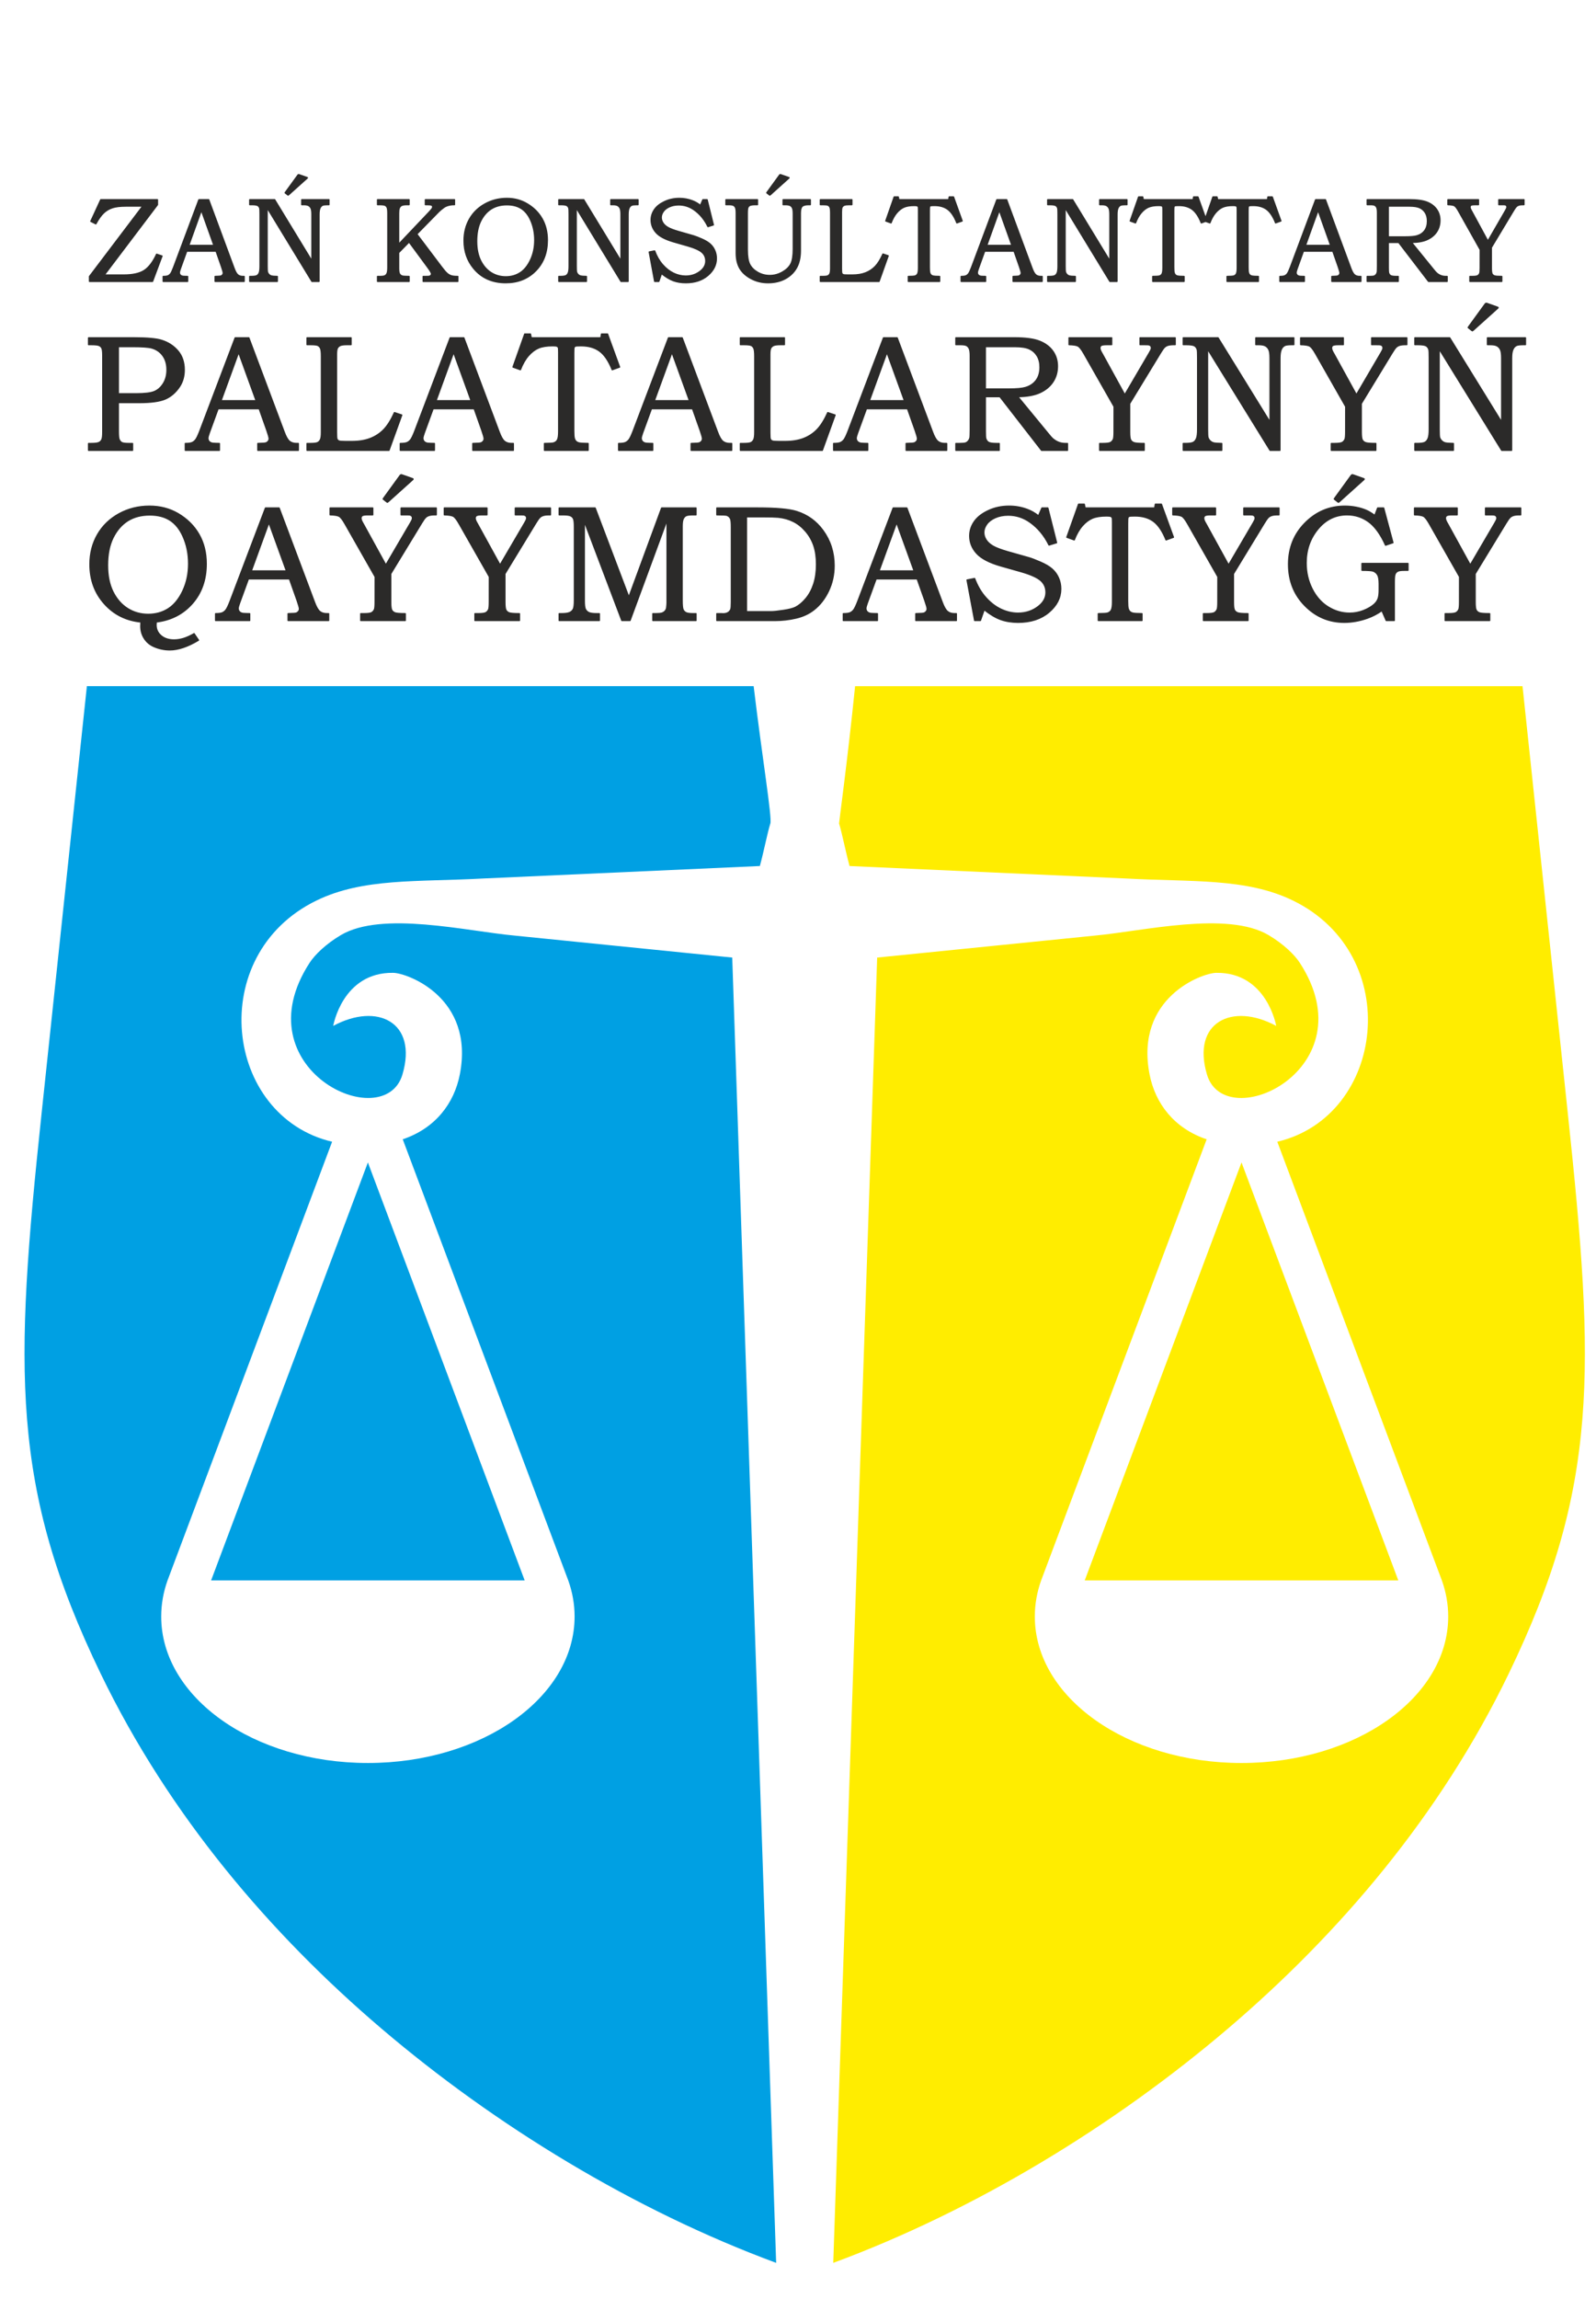
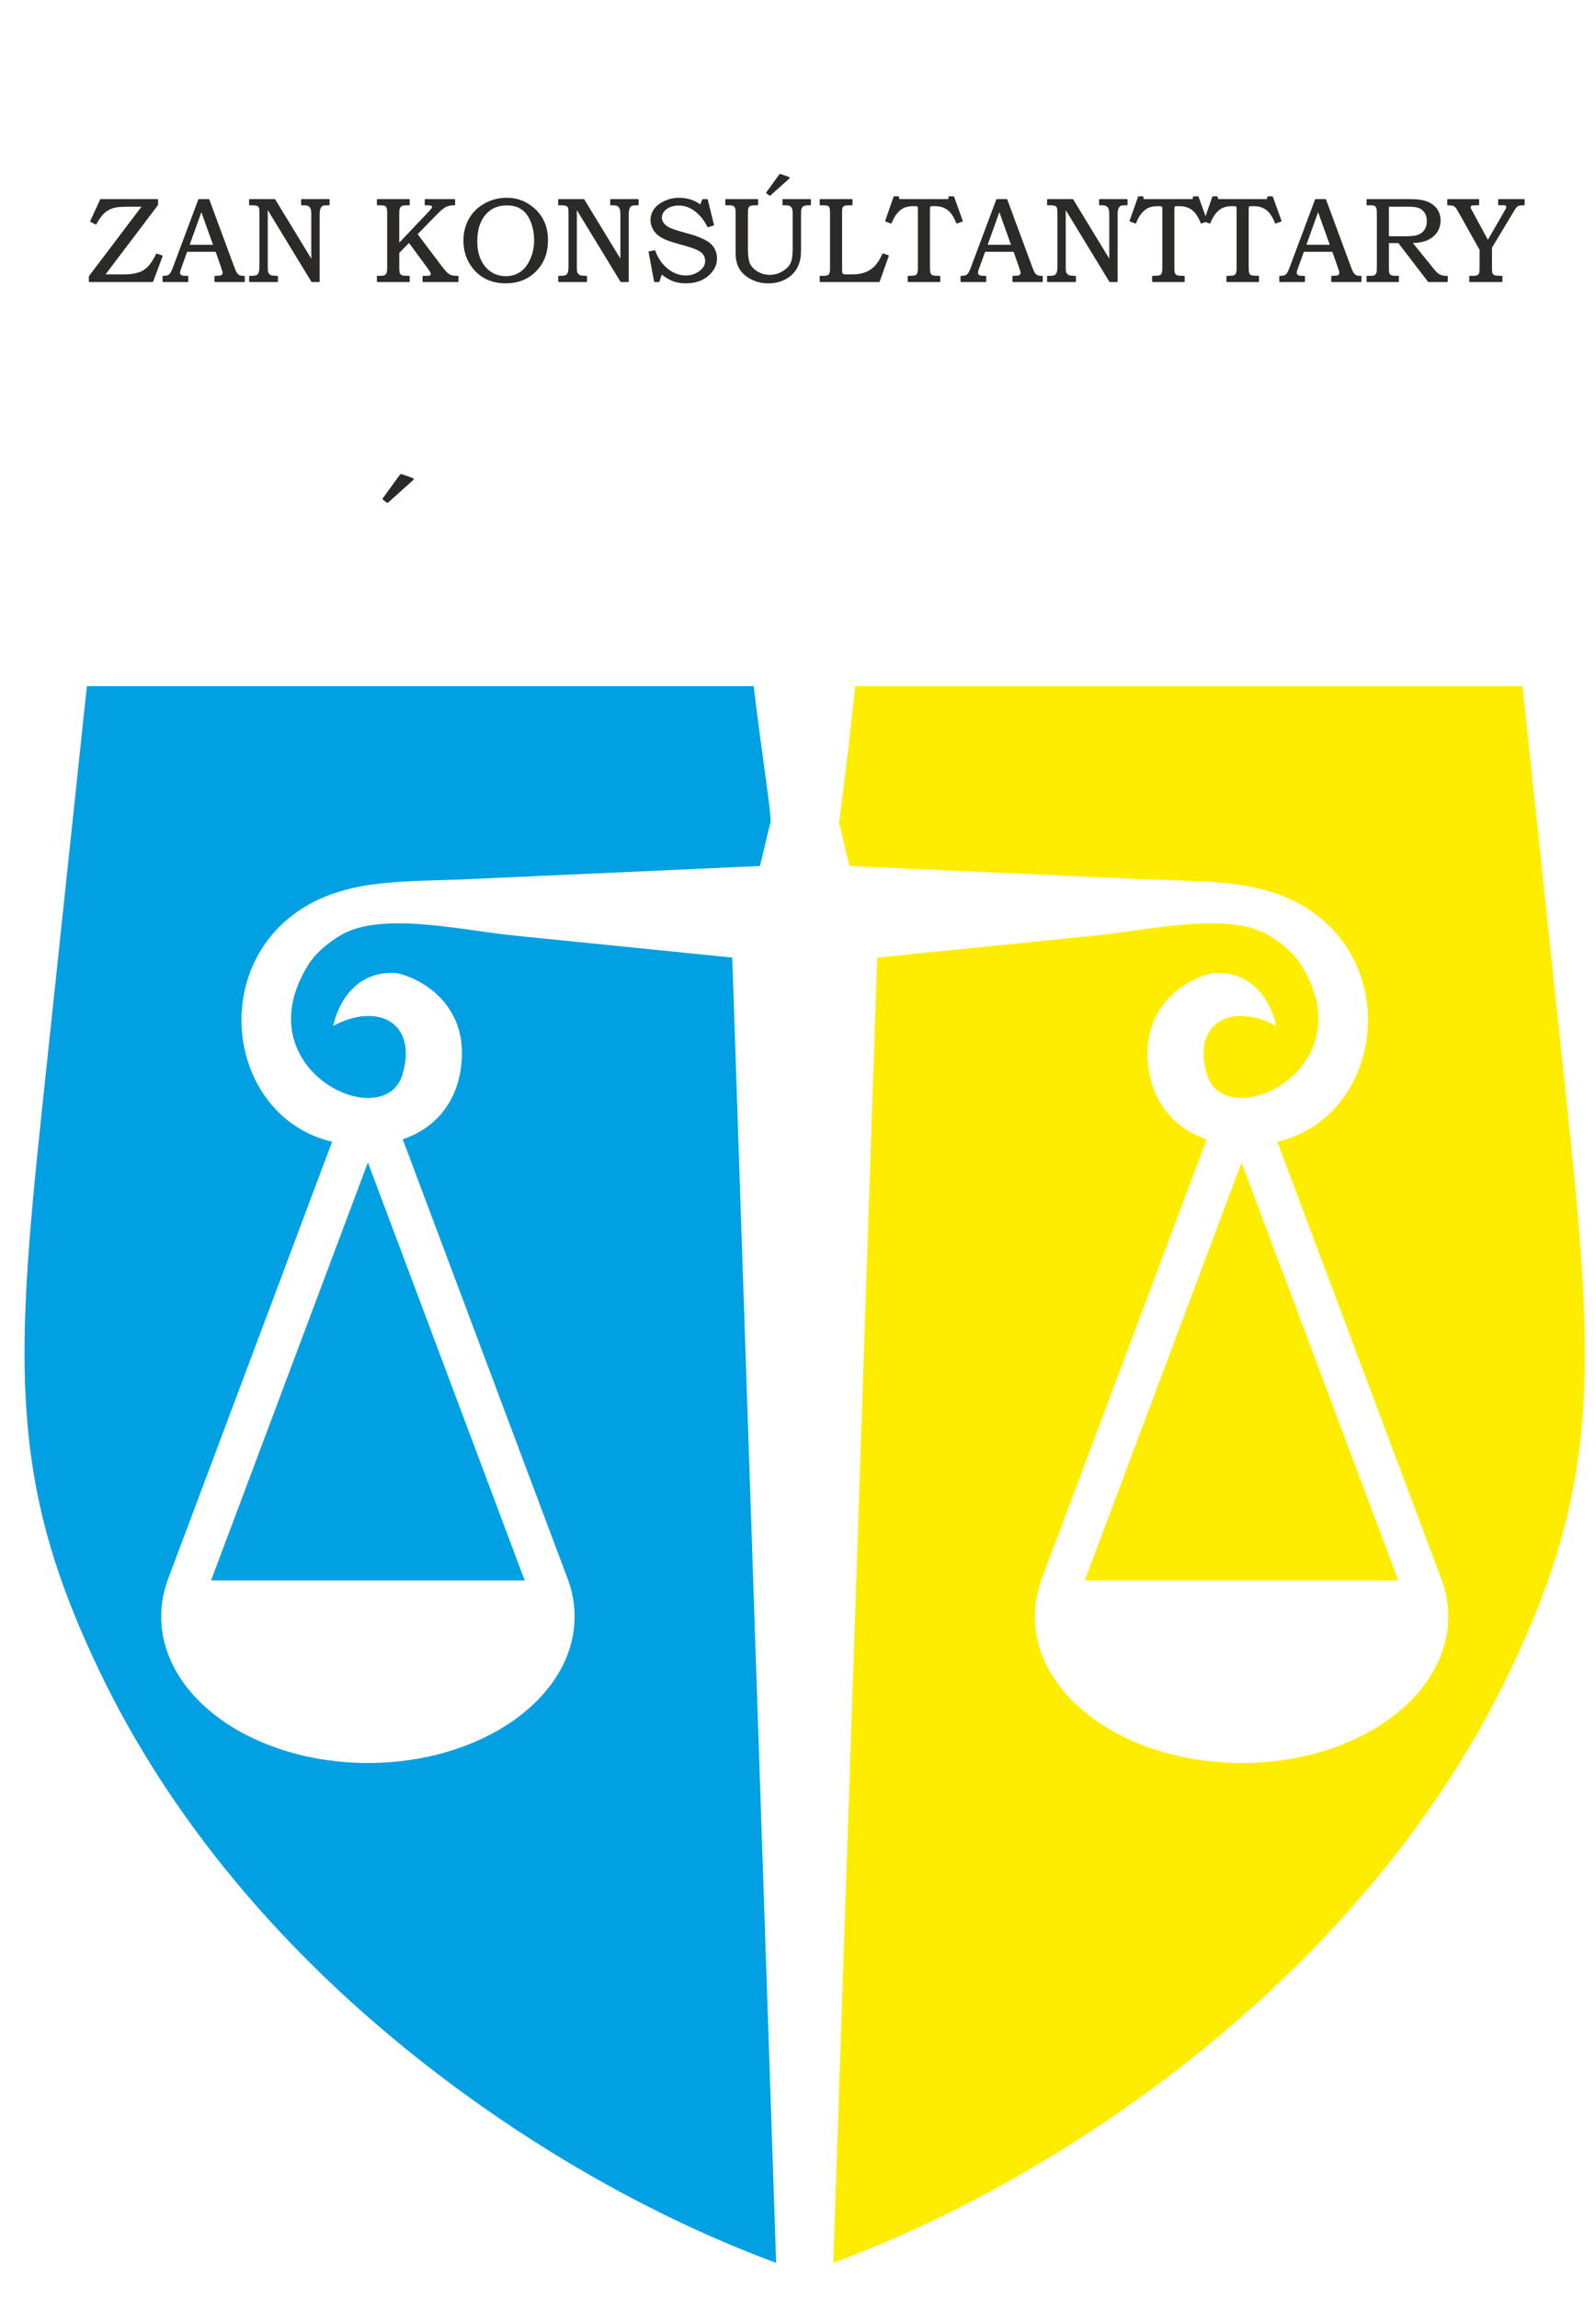
<svg xmlns="http://www.w3.org/2000/svg" xml:space="preserve" width="124mm" height="178.5mm" version="1.1" style="shape-rendering:geometricPrecision; text-rendering:geometricPrecision; image-rendering:optimizeQuality; fill-rule:evenodd; clip-rule:evenodd" viewBox="0 0 12400 17850">
  <defs>
    <style type="text/css">
   
    .str0 {stroke:#2B2A29;stroke-width:10;stroke-linejoin:round;stroke-miterlimit:22.926}
    .fil3 {fill:#2B2A29;fill-rule:nonzero}
    .fil1 {fill:#FFED00;fill-rule:nonzero}
    .fil2 {fill:#EF7F1A;fill-rule:nonzero}
    .fil0 {fill:#00A0E3;fill-rule:nonzero}
   
  </style>
    <mask id="id0">
      <linearGradient id="id1" gradientUnits="userSpaceOnUse" x1="4108.95" y1="18863.96" x2="10176.97" y2="6266.97">
        <stop offset="0" style="stop-opacity:1; stop-color:white" />
        <stop offset="1" style="stop-opacity:0; stop-color:white" />
      </linearGradient>
      <rect style="fill:url(#id1)" x="6463.9" y="5317.87" width="5859.71" height="12262.61" />
    </mask>
  </defs>
  <g id="Слой_x0020_1">
    <g id="_2738640971456">
      <path class="fil0" d="M6030.26 17570.48c-1103.52,-407.89 -2183.91,-1066.32 -3069.65,-1821.75 -855.72,-729.76 -1644.12,-1647.84 -2178.22,-2752.95 -349.72,-723.48 -518.24,-1310.83 -572.12,-1974.75 -53.06,-652.99 6.51,-1373.97 112.77,-2374.94l352.03 -3318.22 5180.35 0c65.88,551.69 144.34,1020.2 129.73,1066.46 -22.5,71.18 -49.68,213.01 -81.44,330.06l-2149.79 96.87c-512.31,27.95 -933.06,-5.16 -1295.17,171.12 -866.71,421.86 -716.69,1675.06 121.54,1872.93l-1278.5 3405.93c-32.14,89.82 -49.3,183.75 -49.3,280.66 0,628.12 719.05,1137.3 1605.96,1137.3 886.75,0 1605.81,-509.18 1605.81,-1137.3 0,-96.91 -17.16,-190.84 -49.3,-280.66l-1285.88 -3424.92c251.22,-84.47 399.99,-276.56 444.08,-506.29 113.73,-592.74 -406.25,-784.3 -517.81,-786.28 -394.87,-5.78 -466.44,412.03 -466.44,412.03 341.15,-184.61 658.34,-29.44 537.91,377.48 -141.59,477.72 -1256.96,-43.47 -720.89,-868.01 40.05,-61.39 125.49,-145.29 242.21,-214.4 320.66,-189.63 975.67,-30.6 1351.36,3.95l1689.57 170.45 341.19 10135.23zm-1953.94 -5299.24l-2436.04 0 1218.02 -3245.12 1218.02 3245.12z" />
      <path class="fil1" d="M11829.09 5327.87l352.04 3318.22c106.26,1000.97 165.82,1721.95 112.76,2374.94 -53.87,663.92 -222.4,1251.27 -572.12,1974.75 -534.09,1105.11 -1322.49,2023.19 -2178.22,2752.95 -885.74,755.43 -1966.13,1413.86 -3069.65,1821.75l341.19 -10135.23 1689.57 -170.45c375.69,-34.55 1030.7,-193.58 1351.36,-3.95 116.72,69.11 202.16,153.01 242.21,214.4 536.07,824.54 -579.3,1345.73 -720.89,868.01 -120.42,-406.92 196.77,-562.09 537.91,-377.48 0,0 -71.56,-417.81 -466.44,-412.03 -111.56,1.98 -631.54,193.54 -517.81,786.28 44.1,229.73 192.86,421.82 444.08,506.29l-1285.87 3424.92c-32.15,89.82 -49.3,183.75 -49.3,280.66 0,628.12 719.05,1137.3 1605.81,1137.3 886.9,0 1605.95,-509.18 1605.95,-1137.3 0,-96.91 -17.15,-190.84 -49.3,-280.66l-1278.5 -3405.93c838.23,-197.87 988.25,-1451.07 121.54,-1872.93 -362.1,-176.28 -782.86,-143.17 -1295.17,-171.12l-2149.79 -96.87c-31.76,-117.05 -58.93,-258.88 -81.44,-330.06 -1.16,-3.66 66.65,-496.65 124.62,-1066.46l5185.46 0zm-3401.25 6943.37l2436.04 0 -1218.02 -3245.12 -1218.02 3245.12z" />
-       <path class="fil2" style="mask:url(#id0)" d="M11829.09 5327.87l352.04 3318.22c106.26,1000.97 165.82,1721.95 112.76,2374.94 -53.87,663.92 -222.4,1251.27 -572.12,1974.75 -534.09,1105.11 -1322.49,2023.19 -2178.22,2752.95 -885.74,755.43 -1966.13,1413.86 -3069.65,1821.75l341.19 -10135.23 1689.57 -170.45c375.69,-34.55 1030.7,-193.58 1351.36,-3.95 116.72,69.11 202.16,153.01 242.21,214.4 536.07,824.54 -579.3,1345.73 -720.89,868.01 -120.42,-406.92 196.77,-562.09 537.91,-377.48 0,0 -71.56,-417.81 -466.44,-412.03 -111.56,1.98 -631.54,193.54 -517.81,786.28 44.1,229.73 192.86,421.82 444.08,506.29l-1285.87 3424.92c-32.15,89.82 -49.3,183.75 -49.3,280.66 0,628.12 719.05,1137.3 1605.81,1137.3 886.9,0 1605.95,-509.18 1605.95,-1137.3 0,-96.91 -17.15,-190.84 -49.3,-280.66l-1278.5 -3405.93c838.23,-197.87 988.25,-1451.07 121.54,-1872.93 -362.1,-176.28 -782.86,-143.17 -1295.17,-171.12l-2149.79 -96.87c-31.76,-117.05 -58.93,-258.88 -81.44,-330.06 -1.16,-3.66 66.65,-496.65 124.62,-1066.46l5185.46 0zm-3401.25 6943.37l2436.04 0 -1218.02 -3245.12 -1218.02 3245.12z" />
    </g>
-     <path class="fil3 str0" d="M688.09 2623.21l349.76 0c106.13,0 179.34,6.62 219.62,20.09 50.25,16.02 91.83,43.16 124.75,81.63 32.7,38.67 49.16,87.61 49.16,147.01 0,50.65 -12.56,94.45 -37.46,131.42 -30.12,44.23 -66.71,75.86 -109.6,94.45 -42.88,18.59 -110.66,27.99 -202.93,27.99l-162.01 0 0 221.81c0,33.55 1.96,54.71 5.64,63.47 5.2,12.18 12.13,20.73 20.79,25.43 8.89,4.91 26.85,7.26 53.71,7.26l30.33 0 0 52.57 -341.76 0 0 -52.57 20.79 0c29.01,0 48.94,-2.35 59.34,-7.26 10.61,-4.7 18.19,-12.18 22.95,-22.23 4.99,-10.25 7.37,-29.49 7.37,-57.69l0 -597.47c0,-27.78 -2.17,-46.38 -6.72,-55.78 -4.33,-9.61 -11.69,-16.45 -22.08,-20.94 -10.19,-4.49 -30.54,-6.62 -60.86,-6.62l-20.79 0 0 -52.57zm231.29 67.95l0 366.69 136.67 0c69.09,0 117.38,-5.98 145.1,-18.16 27.95,-12.18 50.9,-33.12 69.1,-63.04 18.19,-29.92 27.28,-64.75 27.28,-104.92 0,-44.02 -10.61,-80.56 -31.84,-110.05 -21.22,-29.49 -50.02,-49.36 -86.41,-59.83 -25.34,-7.05 -74.94,-10.69 -148.57,-10.69l-111.33 0zm907.97 -67.95l105.9 0 274.19 730.17c13.43,36.54 27.07,60.9 40.94,72.66 13.64,11.75 32.27,17.73 55.44,17.73l14.07 0 0 52.57 -314.68 0 0 -52.57c10.18,-0.85 19.92,-1.28 29.67,-1.28 20.35,0 33.78,-2.14 40.07,-6.2 12.34,-7.9 18.4,-17.95 18.4,-29.91 0,-8.76 -5.85,-30.35 -17.76,-64.32l-59.77 -168.82 -319.23 0 -68.88 188.69c-7.15,19.66 -10.61,33.12 -10.61,40.6 0,8.33 2.17,15.6 6.49,21.8 4.55,6.41 10.62,11.11 18.2,14.1 7.58,3.21 19.92,4.7 36.82,4.7 11.48,0 20.79,0.22 27.94,0.64l0 52.57 -264.66 0 0 -52.57c24.48,0 42.23,-2.35 53.06,-7.26 10.61,-4.7 20.15,-12.4 28.15,-23.08 8.02,-10.47 18.63,-32.91 31.84,-67.1l274.41 -723.12zm-110.24 488.49l273.1 0 -136.23 -375.66 -136.87 375.66zm668.64 -488.49l341.76 0 0 52.57 -31.83 0c-24.48,0 -41.81,2.35 -51.99,6.83 -10.17,4.71 -17.54,11.54 -22.31,20.31 -4.55,8.76 -6.93,24.57 -6.93,47.22l0 608.16c0,27.99 1.09,44.66 3.25,50 2.39,7.48 8.01,13.04 16.46,16.24 6.07,2.56 23.17,3.85 51.55,3.85l47.86 0c54.79,0 102.45,-7.7 142.73,-23.29 40.28,-15.6 75.15,-38.26 104.18,-67.96 29.23,-29.7 57.38,-74.15 84.24,-133.13l56.52 18.81 -98.97 273.52 -636.52 0 0 -52.57 27.93 0c27.07,0 45.27,-2.35 54.58,-7.05 9.32,-4.7 16.46,-12.39 21.66,-23.08 4.99,-10.9 7.58,-29.49 7.58,-55.77l0 -592.34c0,-30.35 -2.38,-50.65 -6.93,-60.91 -4.77,-10.47 -11.47,-17.73 -20.35,-22.22 -8.88,-4.49 -27.73,-6.62 -56.54,-6.62l-27.93 0 0 -52.57zm1111.98 0l105.9 0 274.19 730.17c13.43,36.54 27.07,60.9 40.93,72.66 13.65,11.75 32.28,17.73 55.44,17.73l14.08 0 0 52.57 -314.69 0 0 -52.57c10.19,-0.85 19.93,-1.28 29.68,-1.28 20.35,0 33.78,-2.14 40.06,-6.2 12.35,-7.9 18.41,-17.95 18.41,-29.91 0,-8.76 -5.85,-30.35 -17.76,-64.32l-59.77 -168.82 -319.23 0 -68.88 188.69c-7.15,19.66 -10.61,33.12 -10.61,40.6 0,8.33 2.16,15.6 6.49,21.8 4.55,6.41 10.61,11.11 18.19,14.1 7.59,3.21 19.93,4.7 36.83,4.7 11.48,0 20.78,0.22 27.94,0.64l0 52.57 -264.66 0 0 -52.57c24.47,0 42.23,-2.35 53.06,-7.26 10.61,-4.7 20.14,-12.4 28.15,-23.08 8.02,-10.47 18.63,-32.91 31.84,-67.1l274.41 -723.12zm-110.24 488.49l273.1 0 -136.23 -375.66 -136.87 375.66zm689.43 -517.98l44.17 0 6.29 29.49 541.01 0 4.98 -29.49 46.79 0 93.56 256.43 -57.18 20.51c-27.5,-68.38 -60,-116.46 -97.68,-144.24 -37.68,-27.78 -85.98,-41.67 -144.67,-41.67 -24.69,0 -39.2,0.86 -43.75,2.78 -4.77,1.92 -8.01,5.13 -9.97,9.83 -1.94,4.49 -2.8,19.02 -2.8,43.59l0 605.38c0,28.85 1.51,48.51 4.76,58.55 3.03,10.04 7.58,17.74 13.64,23.08 5.85,5.56 13.87,9.4 24.25,11.75 10.19,2.35 33.36,3.64 69.1,4.06l0 52.57 -339.17 0 0 -52.57c37.69,-0.42 60.65,-1.71 69.31,-3.84 14.72,-4.06 25.34,-11.97 31.62,-23.72 6.28,-11.76 9.53,-33.34 9.53,-64.75l0 -618.63c0,-19.02 -0.87,-30.77 -2.81,-35.04 -1.96,-4.06 -5.64,-7.27 -10.84,-9.62 -5.2,-2.35 -16.02,-3.42 -32.48,-3.42 -46.14,0 -82.95,5.77 -110.68,17.52 -27.49,11.76 -53.7,31.42 -78.18,59.41 -24.47,27.99 -45.26,64.32 -62.59,108.98l-57.18 -20.51 90.97 -256.43zm1117.17 29.49l105.91 0 274.18 730.17c13.43,36.54 27.07,60.9 40.94,72.66 13.64,11.75 32.27,17.73 55.44,17.73l14.08 0 0 52.57 -314.69 0 0 -52.57c10.18,-0.85 19.92,-1.28 29.67,-1.28 20.36,0 33.79,-2.14 40.07,-6.2 12.34,-7.9 18.4,-17.95 18.4,-29.91 0,-8.76 -5.84,-30.35 -17.75,-64.32l-59.78 -168.82 -319.23 0 -68.88 188.69c-7.14,19.66 -10.61,33.12 -10.61,40.6 0,8.33 2.17,15.6 6.5,21.8 4.55,6.41 10.61,11.11 18.19,14.1 7.58,3.21 19.93,4.7 36.82,4.7 11.48,0 20.79,0.22 27.94,0.64l0 52.57 -264.66 0 0 -52.57c24.48,0 42.24,-2.35 53.06,-7.26 10.61,-4.7 20.15,-12.4 28.16,-23.08 8.01,-10.47 18.62,-32.91 31.83,-67.1l274.41 -723.12zm-110.24 488.49l273.11 0 -136.23 -375.66 -136.88 375.66zm668.64 -488.49l341.76 0 0 52.57 -31.83 0c-24.48,0 -41.81,2.35 -51.99,6.83 -10.17,4.71 -17.54,11.54 -22.3,20.31 -4.55,8.76 -6.94,24.57 -6.94,47.22l0 608.16c0,27.99 1.09,44.66 3.26,50 2.38,7.48 8,13.04 16.46,16.24 6.06,2.56 23.17,3.85 51.55,3.85l47.85 0c54.79,0 102.45,-7.7 142.73,-23.29 40.29,-15.6 75.15,-38.26 104.18,-67.96 29.23,-29.7 57.38,-74.15 84.24,-133.13l56.53 18.81 -98.97 273.52 -636.53 0 0 -52.57 27.94 0c27.07,0 45.26,-2.35 54.57,-7.05 9.32,-4.7 16.46,-12.39 21.66,-23.08 4.99,-10.9 7.58,-29.49 7.58,-55.77l0 -592.34c0,-30.35 -2.38,-50.65 -6.93,-60.91 -4.76,-10.47 -11.47,-17.73 -20.35,-22.22 -8.88,-4.49 -27.73,-6.62 -56.53,-6.62l-27.94 0 0 -52.57zm1111.98 0l105.9 0 274.19 730.17c13.43,36.54 27.07,60.9 40.94,72.66 13.64,11.75 32.27,17.73 55.44,17.73l14.08 0 0 52.57 -314.69 0 0 -52.57c10.18,-0.85 19.92,-1.28 29.67,-1.28 20.35,0 33.78,-2.14 40.07,-6.2 12.34,-7.9 18.4,-17.95 18.4,-29.91 0,-8.76 -5.85,-30.35 -17.75,-64.32l-59.78 -168.82 -319.23 0 -68.88 188.69c-7.15,19.66 -10.61,33.12 -10.61,40.6 0,8.33 2.17,15.6 6.49,21.8 4.56,6.41 10.62,11.11 18.2,14.1 7.58,3.21 19.92,4.7 36.82,4.7 11.48,0 20.79,0.22 27.94,0.64l0 52.57 -264.66 0 0 -52.57c24.48,0 42.23,-2.35 53.06,-7.26 10.61,-4.7 20.15,-12.4 28.15,-23.08 8.02,-10.47 18.63,-32.91 31.84,-67.1l274.41 -723.12zm-110.24 488.49l273.1 0 -136.22 -375.66 -136.88 375.66zm672.53 -488.49l455.03 0c86.43,0 151.83,8.97 196.01,26.71 44.18,17.74 78.18,43.38 102.01,76.93 23.82,33.55 35.74,72.44 35.74,116.67 0,45.52 -11.49,85.9 -34.65,121.16 -23.18,35.26 -56.54,63.04 -100.07,83.34 -43.53,20.3 -101.35,30.77 -173.26,31.63l231.53 281.43c19.05,23.5 31.4,37.82 37.46,43.16 14.72,13.04 30.32,22.86 46.57,29.49 16.24,6.62 34.43,10.04 54.79,10.04l15.81 0 0 52.57 -201.64 0 -323.57 -416.69 -113.05 0 0 269.25c0,29.91 1.09,48.72 3.04,56.2 4.76,14.1 12.13,24.14 22.3,29.91 10.4,5.77 30.33,8.76 59.99,8.76l22.53 0 0 52.57 -336.57 0 0 -52.57 30.33 0c22.74,0 37.9,-1.49 45.7,-4.27 7.79,-2.99 14.72,-8.12 20.78,-15.39 6.29,-7.26 10.62,-16.45 13,-27.78 0.87,-4.48 1.52,-25.43 1.95,-62.82l0 -571.83c0,-25.43 -2.6,-43.59 -7.58,-54.7 -4.98,-11.12 -12.13,-19.02 -21.22,-23.94 -8.88,-4.91 -24.69,-7.26 -47,-7.26l-35.96 0 0 -52.57zm228.71 67.95l0 329.51 181.28 0c61.29,0 104.61,-3.85 129.3,-11.33 35.51,-10.04 63.24,-28.42 83.82,-55.13 20.35,-26.92 30.53,-60.9 30.53,-102.35 0,-35.26 -7.36,-64.75 -22.09,-88.9 -14.73,-23.93 -34.87,-41.88 -60.21,-53.85 -25.55,-11.96 -63.46,-17.95 -114.14,-17.95l-228.49 0zm650.45 -67.95l331.15 0 0 52.57 -37.47 0c-22.73,0 -37.46,2.13 -43.95,6.41 -6.72,4.06 -9.97,11.11 -9.97,20.73 0,8.33 4.12,19.87 12.12,33.97 2.17,3.42 4.77,8.34 8.23,14.53l172.84 314.12 191.02 -325.87c7.58,-13.46 12.13,-22.22 13.64,-26.28 1.52,-4.06 2.17,-8.12 2.17,-12.4 0,-5.77 -1.52,-10.68 -4.76,-14.74 -3.03,-4.06 -8.02,-7.05 -14.95,-9.19 -4.12,-0.86 -16.03,-1.28 -35.52,-1.28l-32.92 0 0 -52.57 272.89 0 0 52.57c-24.05,-0.43 -42.02,1.07 -53.71,4.48 -11.48,3.21 -21.01,8.55 -28.37,15.39 -7.58,7.05 -17.98,21.58 -31.41,43.81l-240.4 394.46 0 220.1c0,32.06 2.6,52.78 8.01,62.4 5.2,9.4 13.65,16.45 24.91,20.73 11.48,4.49 38.12,6.62 80.13,6.62l0 52.57 -345.65 0 0 -52.57 26.64 0c28.36,0 47.43,-2.56 56.96,-7.48 9.52,-4.91 16.89,-13.03 22.52,-24.36 3.68,-7.9 5.63,-27.14 5.63,-57.91l0.21 -197.02 -233.9 -410.71c-18.63,-33.12 -34.21,-52.99 -46.56,-59.4 -12.57,-6.63 -35.74,-10.26 -69.53,-11.11l0 -52.57zm887.39 0l270.29 0 404.14 654.74 0 -498.32c0,-29.7 -3.03,-51.29 -8.88,-64.11 -5.84,-13.03 -14.72,-22.86 -26.42,-29.7 -11.92,-6.62 -29.24,-10.04 -52.42,-10.04l-22.73 0 0 -52.57 294.98 0 0 52.57 -15.82 0c-25.98,0 -43.74,2.13 -52.84,6.19 -13.21,5.99 -22.96,16.67 -29.45,32.27 -6.5,15.39 -9.75,37.18 -9.75,65.39l0 716.71 -76.67 0 -486 -786.8 0 623.97c0,34.4 1.08,55.34 3.25,62.82 2.81,9.62 8.23,18.38 16.03,26.29 7.79,7.9 16.89,13.25 27.5,16.24 10.39,2.78 31.62,4.49 63.67,4.91l0 52.57 -298.88 0 0 -52.57 15.82 0c30.53,0 51.11,-2.99 61.94,-8.76 10.83,-5.77 19.27,-15.81 25.12,-29.91 5.84,-14.11 8.88,-38.04 8.88,-71.59l0 -553.88c0,-34.83 -0.87,-55.99 -2.6,-63.47 -3.68,-14.31 -11.05,-24.57 -21.87,-30.98 -10.84,-6.2 -32.27,-9.4 -64.33,-9.4l-22.96 0 0 -52.57zm912.3 0l331.15 0 0 52.57 -37.47 0c-22.74,0 -37.46,2.13 -43.96,6.41 -6.72,4.06 -9.96,11.11 -9.96,20.73 0,8.33 4.11,19.87 12.12,33.97 2.17,3.42 4.76,8.34 8.23,14.53l172.83 314.12 191.02 -325.87c7.58,-13.46 12.13,-22.22 13.64,-26.28 1.53,-4.06 2.17,-8.12 2.17,-12.4 0,-5.77 -1.52,-10.68 -4.76,-14.74 -3.03,-4.06 -8.02,-7.05 -14.95,-9.19 -4.11,-0.86 -16.02,-1.28 -35.51,-1.28l-32.92 0 0 -52.57 272.88 0 0 52.57c-24.04,-0.43 -42.01,1.07 -53.71,4.48 -11.48,3.21 -21.01,8.55 -28.37,15.39 -7.58,7.05 -17.98,21.58 -31.41,43.81l-240.39 394.46 0 220.1c0,32.06 2.59,52.78 8,62.4 5.2,9.4 13.66,16.45 24.92,20.73 11.47,4.49 38.11,6.62 80.13,6.62l0 52.57 -345.66 0 0 -52.57 26.64 0c28.37,0 47.43,-2.56 56.96,-7.48 9.53,-4.91 16.89,-13.03 22.52,-24.36 3.69,-7.9 5.63,-27.14 5.63,-57.91l0.22 -197.02 -233.9 -410.71c-18.63,-33.12 -34.22,-52.99 -46.57,-59.4 -12.56,-6.63 -35.73,-10.26 -69.52,-11.11l0 -52.57zm887.39 0l270.28 0 404.15 654.74 0 -498.32c0,-29.7 -3.03,-51.29 -8.88,-64.11 -5.85,-13.03 -14.73,-22.86 -26.42,-29.7 -11.92,-6.62 -29.24,-10.04 -52.42,-10.04l-22.74 0 0 -52.57 294.98 0 0 52.57 -15.81 0c-25.99,0 -43.75,2.13 -52.85,6.19 -13.2,5.99 -22.95,16.67 -29.45,32.27 -6.5,15.39 -9.75,37.18 -9.75,65.39l0 716.71 -76.66 0 -486.01 -786.8 0 623.97c0,34.4 1.09,55.34 3.26,62.82 2.8,9.62 8.23,18.38 16.02,26.29 7.79,7.9 16.89,13.25 27.51,16.24 10.38,2.78 31.62,4.49 63.67,4.91l0 52.57 -298.88 0 0 -52.57 15.81 0c30.54,0 51.11,-2.99 61.95,-8.76 10.82,-5.77 19.26,-15.81 25.11,-29.91 5.85,-14.11 8.88,-38.04 8.88,-71.59l0 -553.88c0,-34.83 -0.86,-55.99 -2.6,-63.47 -3.67,-14.31 -11.04,-24.57 -21.87,-30.98 -10.83,-6.2 -32.27,-9.4 -64.33,-9.4l-22.95 0 0 -52.57zm-9779.37 2206.15c-0.86,9.19 -1.3,16.67 -1.3,23.08 0,33.55 12.78,61.33 38.56,83.55 25.77,22.01 59.34,33.12 100.7,33.12 24.04,0 48.31,-3.63 72.77,-10.9 24.48,-7.26 52.42,-19.66 83.61,-37.61l34.21 50.22c-83.59,50.22 -157.88,75.22 -222.86,75.22 -44.18,0 -86.63,-9.19 -127.13,-27.57 -30.32,-14.1 -54.36,-35.04 -71.91,-63.03 -17.53,-27.78 -26.2,-58.98 -26.2,-93.6 0,-6.62 0.44,-17.52 1.3,-32.48 -115.44,-11.33 -210.29,-58.55 -284.58,-141.89 -74.5,-83.34 -111.76,-185.27 -111.76,-305.57 0,-85.91 19.72,-162.83 59.13,-231 39.21,-68.17 94.86,-121.8 166.55,-161.34 71.68,-39.31 150.52,-58.97 236.29,-58.97 82.08,0 155.72,19.01 220.91,56.84 70.6,41.24 124.96,94.87 163.08,160.9 38.12,66.03 57.17,142.75 57.17,229.72 0,122.87 -35.95,225.44 -107.63,307.28 -71.69,81.85 -165.26,129.93 -280.91,144.03zm-50.24 -830.82c-66.27,0 -123.02,14.96 -170.67,44.66 -47.43,29.92 -85.54,73.72 -114.35,131.63 -28.58,57.91 -42.89,129.28 -42.89,214.33 0,81.2 14.08,150.01 42.24,206.64 28.38,56.41 66.27,99.58 113.71,129.49 47.64,30.13 101.13,45.09 160.48,45.09 58.91,0 111.11,-14.74 156.59,-44.02 45.47,-29.49 82.94,-75.64 112.62,-138.68 29.66,-63.25 44.61,-133.34 44.61,-210.49 0,-78.21 -14.95,-150 -44.61,-214.97 -25.34,-55.77 -59.13,-97.01 -101.14,-123.72 -42.02,-26.71 -94.22,-39.96 -156.59,-39.96zm899.3 -53.85l105.9 0 274.19 730.17c13.43,36.54 27.07,60.9 40.94,72.66 13.64,11.75 32.27,17.73 55.44,17.73l14.07 0 0 52.57 -314.68 0 0 -52.57c10.18,-0.85 19.92,-1.28 29.67,-1.28 20.35,0 33.78,-2.14 40.07,-6.2 12.34,-7.9 18.4,-17.95 18.4,-29.91 0,-8.76 -5.85,-30.35 -17.76,-64.32l-59.77 -168.82 -319.23 0 -68.88 188.69c-7.15,19.66 -10.61,33.12 -10.61,40.6 0,8.33 2.17,15.6 6.49,21.8 4.55,6.41 10.62,11.11 18.2,14.1 7.58,3.21 19.92,4.7 36.82,4.7 11.48,0 20.79,0.22 27.94,0.64l0 52.57 -264.66 0 0 -52.57c24.48,0 42.23,-2.35 53.06,-7.26 10.61,-4.7 20.15,-12.4 28.15,-23.08 8.02,-10.47 18.63,-32.91 31.84,-67.1l274.41 -723.12zm-110.24 488.49l273.1 0 -136.23 -375.66 -136.87 375.66zm1499.72 -488.49l331.15 0 0 52.57 -37.47 0c-22.74,0 -37.46,2.13 -43.96,6.41 -6.72,4.06 -9.96,11.11 -9.96,20.73 0,8.33 4.11,19.87 12.12,33.97 2.17,3.42 4.76,8.34 8.23,14.53l172.84 314.12 191.01 -325.87c7.59,-13.46 12.14,-22.22 13.65,-26.28 1.52,-4.06 2.17,-8.12 2.17,-12.4 0,-5.77 -1.52,-10.68 -4.77,-14.74 -3.03,-4.06 -8.01,-7.05 -14.95,-9.19 -4.11,-0.86 -16.02,-1.28 -35.51,-1.28l-32.92 0 0 -52.57 272.88 0 0 52.57c-24.04,-0.43 -42.01,1.07 -53.71,4.48 -11.48,3.21 -21.01,8.55 -28.36,15.39 -7.59,7.05 -17.98,21.58 -31.41,43.81l-240.4 394.46 0 220.1c0,32.06 2.59,52.78 8.01,62.4 5.2,9.4 13.65,16.45 24.91,20.73 11.47,4.49 38.12,6.62 80.13,6.62l0 52.57 -345.65 0 0 -52.57 26.63 0c28.37,0 47.43,-2.56 56.96,-7.48 9.53,-4.91 16.9,-13.03 22.52,-24.36 3.69,-7.9 5.64,-27.14 5.64,-57.91l0.21 -197.02 -233.9 -410.71c-18.63,-33.12 -34.22,-52.99 -46.56,-59.4 -12.57,-6.63 -35.74,-10.26 -69.53,-11.11l0 -52.57zm892.59 0l279.16 0 262.07 691.71 254.69 -691.71 267.04 0 0 52.57 -22.52 0c-27.29,0 -45.48,2.35 -55.01,7.05 -9.32,4.49 -16.67,12.61 -22.09,24.15 -5.42,11.75 -8.23,30.77 -8.23,57.26l0 575.68c0,36.33 2.16,59.83 6.5,70.73 4.54,10.9 11.7,19.02 22.08,24.58 10.19,5.76 29.03,8.54 56.75,8.54l22.52 0 0 52.57 -335.26 0 0 -52.57 24.04 0c21.66,0 37.47,-1.71 47.43,-4.91 9.97,-3.42 18.2,-8.98 24.69,-16.67 6.5,-7.69 10.18,-15.81 11.05,-24.15 2.17,-17.09 3.24,-30.55 3.24,-40.17l0 -642.56 -287.83 781.03 -63.67 0 -291.73 -769.92 0 618.63c0,31.41 2.82,52.78 8.23,63.89 5.64,11.11 14.08,19.66 25.77,25.64 11.7,6.2 32.49,9.19 62.59,9.19l20.36 0 0 52.57 -311.87 0 0 -52.57 17.76 0c30.11,0 51.54,-3.2 64.54,-9.4 12.99,-6.2 22.09,-15.17 27.72,-26.5 5.42,-11.54 8.23,-34.19 8.23,-67.95l0 -571.83c0,-31.41 -2.38,-52.14 -6.93,-62.18 -4.77,-10.26 -12.56,-17.74 -23.17,-22.65 -10.83,-4.92 -30.11,-7.48 -57.61,-7.48l-30.54 0 0 -52.57zm1224.81 52.57l0 -52.57 316.21 0c144.67,0 245.6,8.97 302.77,26.92 84.26,26.29 152.48,75.22 204.89,147.02 58.04,79.28 87.06,170.53 87.06,273.52 0,70.09 -14.29,135.27 -42.89,195.74 -28.58,60.26 -66.05,108.77 -112.61,145.52 -38.55,30.77 -84.9,52.57 -139.04,65.39 -54.15,12.61 -108.72,19.02 -163.74,19.02l-452.65 0 0 -52.57 36.82 0 12.13 0.64c15.59,0 28.37,-3.2 38.34,-9.4 9.96,-6.2 17.11,-14.53 21.22,-24.79 3.03,-7.9 4.55,-26.28 4.55,-54.91l0 -584.66c0,-33.12 -2.17,-54.49 -6.28,-64.1 -6.06,-13.04 -15.6,-22.01 -28.59,-26.93 -7.59,-2.56 -33.79,-3.84 -78.19,-3.84zm230.01 752.61l191.67 0c19.06,0 50.67,-3.42 94.86,-10.05 44.18,-6.62 75.81,-14.74 94.86,-24.36 27.94,-14.31 55.01,-37.18 81.22,-68.59 26.2,-31.63 46.34,-69.45 60.64,-113.47 14.08,-44.02 21.23,-94.45 21.23,-151.29 0,-56.2 -7.15,-105.14 -21.23,-146.59 -14.3,-41.24 -35.52,-78.42 -64.1,-111.33 -28.59,-33.12 -60.22,-58.13 -95.3,-75.43 -34.87,-17.53 -73.85,-28.42 -116.95,-32.91 -23.4,-2.14 -62.16,-3.21 -116.74,-3.21l-130.16 0 0 737.23zm1140.13 -805.18l105.91 0 274.19 730.17c13.42,36.54 27.07,60.9 40.93,72.66 13.64,11.75 32.27,17.73 55.44,17.73l14.08 0 0 52.57 -314.69 0 0 -52.57c10.19,-0.85 19.93,-1.28 29.68,-1.28 20.35,0 33.78,-2.14 40.06,-6.2 12.35,-7.9 18.41,-17.95 18.41,-29.91 0,-8.76 -5.85,-30.35 -17.76,-64.32l-59.78 -168.82 -319.23 0 -68.88 188.69c-7.14,19.66 -10.61,33.12 -10.61,40.6 0,8.33 2.17,15.6 6.5,21.8 4.55,6.41 10.61,11.11 18.19,14.1 7.58,3.21 19.93,4.7 36.82,4.7 11.49,0 20.79,0.22 27.95,0.64l0 52.57 -264.67 0 0 -52.57c24.48,0 42.24,-2.35 53.06,-7.26 10.61,-4.7 20.15,-12.4 28.16,-23.08 8.01,-10.47 18.63,-32.91 31.83,-67.1l274.41 -723.12zm-110.24 488.49l273.11 0 -136.23 -375.66 -136.88 375.66zm1265.97 -488.49l45.69 0 67.79 269.25 -58.47 17.95c-37.26,-75.22 -86.85,-134.63 -148.57,-177.79 -50.9,-36.12 -107.21,-54.28 -168.94,-54.28 -37.24,0 -70.82,6.63 -100.49,19.66 -29.45,13.25 -51.76,30.13 -66.49,51.07 -14.94,20.73 -22.3,42.1 -22.3,63.68 0,19.66 5.62,38.46 17.11,56.84 11.47,18.38 29.01,34.62 52.4,48.51 23.18,13.89 61.52,28.63 114.57,44.02l165.91 47.01c20.35,5.77 49.81,17.1 88.36,33.76 38.76,16.67 68.86,34.19 90.31,52.78 21.66,18.6 38.56,41.25 50.68,68.17 12.34,26.93 18.41,55.99 18.41,87.19 0,69.23 -30.76,129.7 -92.26,181.63 -61.51,51.93 -141.21,77.78 -238.89,77.78 -50.25,0 -95.3,-7.26 -135.14,-21.58 -39.64,-14.32 -82.52,-39.75 -128.66,-76.5l-29.23 83.98 -44.61 0 -58.92 -314.12 58.48 -11.54c21.66,57.69 50.25,106.84 86.2,147.02 35.74,40.38 75.37,70.73 118.69,91.46 43.53,20.51 87.71,30.77 132.55,30.77 61.07,0 114.56,-18.17 160.26,-54.28 38.11,-30.34 57.18,-66.03 57.18,-107.27 0,-37.82 -13.87,-68.81 -41.38,-92.96 -27.93,-24.14 -77.96,-46.58 -149.86,-67.31l-158.54 -44.87c-89.01,-25.43 -151.82,-57.91 -188.2,-97.44 -36.39,-39.54 -54.58,-85.05 -54.58,-136.12 0,-39.96 11.91,-76.93 35.51,-110.91 23.61,-33.97 59.99,-62.4 109.16,-85.26 48.94,-22.86 102.66,-34.4 161.14,-34.4 48.94,0 95.94,8.33 140.77,25.21 31.62,11.75 60.86,28.42 87.5,50.22l26.86 -61.33zm284.64 -29.49l44.18 0 6.29 29.49 541.01 0 4.98 -29.49 46.79 0 93.55 256.43 -57.17 20.51c-27.51,-68.38 -60,-116.46 -97.68,-144.24 -37.68,-27.78 -85.98,-41.67 -144.67,-41.67 -24.69,0 -39.21,0.86 -43.76,2.78 -4.76,1.92 -8,5.13 -9.96,9.83 -1.94,4.49 -2.81,19.02 -2.81,43.59l0 605.38c0,28.85 1.51,48.51 4.77,58.55 3.03,10.04 7.58,17.74 13.64,23.08 5.85,5.56 13.86,9.4 24.25,11.75 10.19,2.35 33.36,3.64 69.09,4.06l0 52.57 -339.16 0 0 -52.57c37.69,-0.42 60.65,-1.71 69.3,-3.84 14.73,-4.06 25.35,-11.97 31.63,-23.72 6.28,-11.76 9.52,-33.34 9.52,-64.75l0 -618.63c0,-19.02 -0.86,-30.77 -2.8,-35.04 -1.96,-4.06 -5.64,-7.27 -10.84,-9.62 -5.2,-2.35 -16.02,-3.42 -32.48,-3.42 -46.14,0 -82.95,5.77 -110.68,17.52 -27.5,11.76 -53.71,31.42 -78.18,59.41 -24.47,27.99 -45.27,64.32 -62.59,108.98l-57.18 -20.51 90.96 -256.43zm732.31 29.49l331.15 0 0 52.57 -37.47 0c-22.73,0 -37.46,2.13 -43.95,6.41 -6.72,4.06 -9.97,11.11 -9.97,20.73 0,8.33 4.12,19.87 12.13,33.97 2.16,3.42 4.76,8.34 8.23,14.53l172.83 314.12 191.02 -325.87c7.58,-13.46 12.13,-22.22 13.64,-26.28 1.52,-4.06 2.17,-8.12 2.17,-12.4 0,-5.77 -1.52,-10.68 -4.76,-14.74 -3.03,-4.06 -8.02,-7.05 -14.95,-9.19 -4.12,-0.86 -16.03,-1.28 -35.52,-1.28l-32.92 0 0 -52.57 272.89 0 0 52.57c-24.04,-0.43 -42.01,1.07 -53.71,4.48 -11.48,3.21 -21.01,8.55 -28.37,15.39 -7.58,7.05 -17.98,21.58 -31.41,43.81l-240.4 394.46 0 220.1c0,32.06 2.6,52.78 8.01,62.4 5.2,9.4 13.65,16.45 24.91,20.73 11.48,4.49 38.12,6.62 80.13,6.62l0 52.57 -345.65 0 0 -52.57 26.64 0c28.36,0 47.43,-2.56 56.96,-7.48 9.52,-4.91 16.89,-13.03 22.52,-24.36 3.69,-7.9 5.63,-27.14 5.63,-57.91l0.21 -197.02 -233.9 -410.71c-18.63,-33.12 -34.21,-52.99 -46.56,-59.4 -12.57,-6.63 -35.73,-10.26 -69.53,-11.11l0 -52.57zm1877.87 0l331.15 0 0 52.57 -37.47 0c-22.73,0 -37.46,2.13 -43.96,6.41 -6.72,4.06 -9.96,11.11 -9.96,20.73 0,8.33 4.12,19.87 12.12,33.97 2.17,3.42 4.77,8.34 8.23,14.53l172.84 314.12 191.02 -325.87c7.58,-13.46 12.13,-22.22 13.64,-26.28 1.52,-4.06 2.17,-8.12 2.17,-12.4 0,-5.77 -1.52,-10.68 -4.77,-14.74 -3.03,-4.06 -8.01,-7.05 -14.95,-9.19 -4.11,-0.86 -16.02,-1.28 -35.51,-1.28l-32.92 0 0 -52.57 272.88 0 0 52.57c-24.04,-0.43 -42.01,1.07 -53.7,4.48 -11.49,3.21 -21.01,8.55 -28.37,15.39 -7.58,7.05 -17.98,21.58 -31.41,43.81l-240.4 394.46 0 220.1c0,32.06 2.6,52.78 8.01,62.4 5.2,9.4 13.65,16.45 24.91,20.73 11.47,4.49 38.12,6.62 80.13,6.62l0 52.57 -345.65 0 0 -52.57 26.63 0c28.37,0 47.44,-2.56 56.96,-7.48 9.53,-4.91 16.9,-13.03 22.52,-24.36 3.69,-7.9 5.64,-27.14 5.64,-57.91l0.21 -197.02 -233.9 -410.71c-18.63,-33.12 -34.22,-52.99 -46.56,-59.4 -12.57,-6.63 -35.74,-10.26 -69.53,-11.11l0 -52.57zm-8425.27 0l331.15 0 0 52.57 -37.47 0c-22.73,0 -37.46,2.13 -43.96,6.41 -6.72,4.06 -9.96,11.11 -9.96,20.73 0,8.33 4.12,19.87 12.12,33.97 2.17,3.42 4.77,8.34 8.23,14.53l172.84 314.12 191.02 -325.87c7.58,-13.46 12.13,-22.22 13.64,-26.28 1.52,-4.06 2.17,-8.12 2.17,-12.4 0,-5.77 -1.52,-10.68 -4.77,-14.74 -3.03,-4.06 -8.01,-7.05 -14.94,-9.19 -4.12,-0.86 -16.03,-1.28 -35.52,-1.28l-32.92 0 0 -52.57 272.88 0 0 52.57c-24.04,-0.43 -42.01,1.07 -53.7,4.48 -11.49,3.21 -21.01,8.55 -28.37,15.39 -7.58,7.05 -17.98,21.58 -31.41,43.81l-240.4 394.46 0 220.1c0,32.06 2.6,52.78 8.01,62.4 5.2,9.4 13.65,16.45 24.91,20.73 11.47,4.49 38.12,6.62 80.13,6.62l0 52.57 -345.65 0 0 -52.57 26.63 0c28.37,0 47.44,-2.56 56.96,-7.48 9.53,-4.91 16.9,-13.03 22.52,-24.36 3.69,-7.9 5.64,-27.14 5.64,-57.91l0.21 -197.02 -233.9 -410.71c-18.63,-33.12 -34.22,-52.99 -46.56,-59.4 -12.57,-6.63 -35.74,-10.26 -69.53,-11.11l0 -52.57zm8138.89 0l46.35 0 72.12 269.03 -57.17 19.45c-38.12,-84.84 -81.87,-145.31 -131.25,-181.64 -49.6,-36.11 -105.69,-54.27 -168.28,-54.27 -89.89,0 -165.47,36.96 -226.33,110.69 -60.86,73.72 -91.4,161.55 -91.4,263.48 0,73.29 15.6,140.6 46.79,201.93 31.18,61.12 72.77,107.91 124.96,139.97 52.2,32.05 107.43,48.08 165.9,48.08 37.69,0 73.64,-6.84 107.86,-20.3 34,-13.47 61.72,-29.49 82.94,-48.3 15.6,-14.1 26.21,-29.7 31.85,-46.58 5.41,-17.1 8,-40.82 7.58,-71.16l0 -41.03c0,-32.91 -3.9,-56.2 -11.7,-69.87 -7.8,-13.68 -19.06,-23.51 -33.35,-29.28 -11.05,-4.49 -40.5,-6.84 -88.8,-6.84l0 -52.56 357.35 0 0 52.56 -29.24 0c-24.9,0 -41.8,2.35 -50.89,7.27 -9.1,4.7 -15.81,12.18 -20.15,22.01 -4.11,10.04 -6.27,29.7 -6.27,58.76l0 301.73 -62.38 0 -33.57 -76.93c-35.74,25.43 -73.63,45.09 -113.7,59.19 -60.21,21.16 -119.77,31.84 -178.46,31.84 -119.12,0 -220.91,-42.95 -305.81,-129.06 -84.9,-85.91 -127.35,-192.96 -127.35,-321.39 0,-127.36 42.88,-234.42 128.87,-320.96 85.98,-86.55 188.85,-129.92 308.62,-129.92 30.1,0 59.78,2.99 89.02,8.76 29.24,5.77 55.87,14.1 79.91,24.79 18.2,7.9 39.42,20.94 63.67,38.67l22.31 -58.12z" />
    <path class="fil3 str0" d="M782.9 1550.88l440.34 0 0 38.79 -413.18 545.85 152.05 0c69.05,0 121.65,-11.64 157.8,-34.76 36.15,-23.11 68.58,-65.32 96.97,-126.61l41.74 13.97 -73.55 196.74 -489.68 0 0 -38.32 413.66 -546.32 -131.42 0c-44.22,0 -79.13,4.19 -104.73,12.73 -25.76,8.53 -48.26,21.87 -67.5,40.03 -19.39,18 -39.56,46.39 -60.82,85.02l-38.94 -19.55 77.26 -167.57zm762.6 0l75.88 0 196.43 530.18c9.62,26.53 19.39,44.22 29.32,52.75 9.78,8.54 23.12,12.88 39.72,12.88l10.09 0 0 38.17 -225.45 0 0 -38.17c7.3,-0.62 14.28,-0.93 21.26,-0.93 14.58,0 24.2,-1.55 28.7,-4.5 8.85,-5.74 13.19,-13.03 13.19,-21.72 0,-6.36 -4.19,-22.03 -12.72,-46.7l-42.82 -122.58 -228.71 0 -49.34 137.01c-5.12,14.27 -7.6,24.04 -7.6,29.48 0,6.05 1.55,11.32 4.65,15.82 3.26,4.66 7.61,8.07 13.04,10.24 5.43,2.33 14.27,3.42 26.37,3.42 8.23,0 14.9,0.15 20.02,0.46l0 38.17 -189.6 0 0 -38.17c17.53,0 30.25,-1.71 38.01,-5.27 7.6,-3.42 14.43,-9 20.17,-16.76 5.74,-7.6 13.34,-23.9 22.81,-48.72l196.58 -525.06zm-78.97 354.7l195.65 0 -97.59 -272.77 -98.06 272.77zm1466.71 -354.7l244.84 0 0 38.17 -17.23 0c-20.01,0 -34.13,2.48 -42.35,7.29 -8.23,4.81 -13.97,12.26 -17.38,22.66 -2.64,7.45 -4.04,19.86 -4.04,37.08l0 240.81 239.1 -251.98c12.42,-13.65 19.71,-22.5 22.04,-26.53 2.32,-4.04 3.41,-8.23 3.41,-12.57 0,-5.59 -2.64,-9.78 -7.91,-12.57 -5.43,-2.79 -16.76,-4.19 -34.29,-4.19l-14.59 0 0 -38.17 226.22 0 0 38.17c-17.84,-0.31 -33.98,1.71 -48.56,5.9 -14.59,4.34 -26.07,9.62 -34.6,16.13 -18.47,13.66 -31.65,24.67 -39.57,32.9l-170.21 173.78 194.42 257.56c17.53,23.27 31.49,39.25 41.73,47.94 10.25,8.69 20.95,14.74 31.81,18.16 10.86,3.56 27.93,5.27 50.89,5.27l0 38.17 -269.04 0 0 -38.17 15.83 0c17.84,0 28.54,-0.46 31.8,-1.4 5.12,-1.24 9.31,-3.56 12.26,-7.29 3.1,-3.57 4.66,-7.29 4.66,-11.32 0,-7.92 -10.56,-25.92 -31.5,-54l-142.59 -193.79 -81.31 82.85 0 121.65c0,20.79 2.18,34.91 6.37,42.51 4.19,7.45 10.7,13.03 19.55,16.76 6.98,2.63 25.29,4.03 55.08,4.03l0 38.17 -244.84 0 0 -38.17 19.08 0c19.09,0 32.12,-1.86 39.1,-5.74 6.98,-3.72 12.41,-10.09 16.14,-18.93 3.88,-8.84 5.74,-24.51 5.74,-47.01l0 -418.93c0,-22.03 -1.86,-37.08 -5.43,-45 -3.73,-8.06 -9,-13.65 -15.98,-17.06 -6.98,-3.26 -21.88,-4.97 -44.53,-4.97l-14.12 0 0 -38.17zm1005.11 -10.24c57.88,0 110.17,13.97 156.87,41.74 50.58,29.95 89.53,68.74 116.68,116.52 27.15,47.79 40.65,103.18 40.65,166.02 0,97.29 -30.26,176.73 -90.92,238.17 -60.67,61.29 -137.94,92.01 -231.96,92.01 -104.89,0 -187.9,-36.93 -249.03,-110.63 -50.12,-60.2 -75.1,-132.19 -75.1,-215.98 0,-62.22 14.12,-118.07 42.36,-167.57 28.08,-49.34 68.11,-88.44 119.94,-117.14 51.82,-28.71 108.76,-43.14 170.51,-43.14zm-0.15 49.34c-47.48,0 -88.13,10.86 -122.27,32.43 -33.98,21.57 -61.28,53.38 -81.92,95.27 -20.48,42.05 -30.72,93.87 -30.72,155.47 0,58.8 10.08,108.76 30.26,149.72 20.32,40.97 47.47,72.31 81.45,94.03 34.14,21.72 72.46,32.58 114.98,32.58 42.2,0 79.59,-10.7 112.17,-31.96 32.59,-21.26 59.43,-54.77 80.69,-100.54 21.25,-45.77 31.96,-96.51 31.96,-152.52 0,-56.79 -10.71,-108.61 -31.96,-155.78 -18.16,-40.5 -42.36,-70.44 -72.46,-89.68 -30.1,-19.4 -67.5,-29.02 -112.18,-29.02zm403.56 -39.1l193.64 0 289.52 475.41 0 -361.83c0,-21.57 -2.17,-37.24 -6.36,-46.55 -4.19,-9.46 -10.55,-16.6 -18.93,-21.57 -8.53,-4.81 -20.94,-7.29 -37.55,-7.29l-16.29 0 0 -38.17 211.33 0 0 38.17 -11.33 0c-18.62,0 -31.34,1.55 -37.86,4.5 -9.46,4.35 -16.44,12.1 -21.1,23.43 -4.65,11.17 -6.98,27 -6.98,47.48l0 520.4 -54.93 0 -348.17 -571.29 0 453.06c0,24.98 0.77,40.19 2.33,45.62 2.01,6.98 5.89,13.34 11.48,19.08 5.58,5.74 12.1,9.62 19.7,11.79 7.45,2.02 22.66,3.26 45.62,3.57l0 38.17 -214.12 0 0 -38.17 11.33 0c21.87,0 36.61,-2.17 44.37,-6.36 7.76,-4.19 13.81,-11.48 18,-21.72 4.19,-10.24 6.36,-27.62 6.36,-51.98l0 -402.17c0,-25.29 -0.62,-40.65 -1.86,-46.08 -2.64,-10.4 -7.91,-17.85 -15.67,-22.5 -7.76,-4.5 -23.12,-6.83 -46.08,-6.83l-16.45 0 0 -38.17zm1119.31 0l32.74 0 48.56 195.5 -41.89 13.04c-26.69,-54.62 -62.22,-97.75 -106.44,-129.1 -36.46,-26.22 -76.8,-39.41 -121.02,-39.41 -26.69,0 -50.74,4.81 -71.99,14.28 -21.11,9.62 -37.09,21.88 -47.64,37.08 -10.7,15.05 -15.98,30.57 -15.98,46.24 0,14.27 4.03,27.93 12.26,41.27 8.22,13.34 20.79,25.14 37.55,35.22 16.6,10.09 44.06,20.79 82.07,31.96l118.86 34.14c14.58,4.19 35.68,12.41 63.3,24.51 27.77,12.11 49.34,24.83 64.7,38.33 15.52,13.5 27.62,29.94 36.31,49.49 8.84,19.55 13.19,40.66 13.19,63.31 0,50.27 -22.04,94.18 -66.1,131.88 -44.07,37.71 -101.16,56.48 -171.14,56.48 -36,0 -68.27,-5.27 -96.82,-15.67 -28.39,-10.4 -59.11,-28.86 -92.16,-55.55l-20.95 60.98 -31.96 0 -42.2 -228.08 41.89 -8.38c15.51,41.89 35.99,77.58 61.75,106.75 25.6,29.32 54,51.36 85.03,66.41 31.18,14.89 62.84,22.34 94.95,22.34 43.76,0 82.08,-13.19 114.82,-39.41 27.31,-22.03 40.96,-47.95 40.96,-77.89 0,-27.46 -9.93,-49.96 -29.63,-67.5 -20.02,-17.53 -55.86,-33.82 -107.37,-48.87l-113.58 -32.58c-63.77,-18.47 -108.76,-42.05 -134.83,-70.76 -26.07,-28.7 -39.1,-61.75 -39.1,-98.83 0,-29.02 8.53,-55.86 25.45,-80.53 16.91,-24.67 42.98,-45.3 78.2,-61.91 35.06,-16.6 73.54,-24.98 115.43,-24.98 35.07,0 68.74,6.05 100.86,18.31 22.65,8.54 43.6,20.64 62.68,36.46l19.24 -44.53zm912.64 0l244.84 0 0 38.17 -22.8 0c-17.54,0 -29.95,1.71 -37.24,4.97 -7.3,3.41 -12.57,8.38 -15.98,14.74 -3.26,6.36 -4.97,17.84 -4.97,34.29l0 441.58c0,20.32 0.78,32.43 2.33,36.3 1.71,5.44 5.74,9.47 11.79,11.8 4.34,1.86 16.6,2.79 36.93,2.79l34.29 0c39.25,0 73.39,-5.59 102.25,-16.91 28.86,-11.33 53.84,-27.78 74.63,-49.34 20.94,-21.57 41.12,-53.84 60.36,-96.67l40.49 13.66 -70.91 198.6 -456.01 0 0 -38.17 20.02 0c19.39,0 32.43,-1.71 39.1,-5.12 6.67,-3.41 11.79,-9 15.51,-16.76 3.57,-7.91 5.44,-21.41 5.44,-40.49l0 -430.1c0,-22.03 -1.71,-36.77 -4.97,-44.22 -3.41,-7.6 -8.22,-12.88 -14.58,-16.14 -6.37,-3.26 -19.86,-4.81 -40.5,-4.81l-20.02 0 0 -38.17zm573.63 -21.41l31.65 0 4.5 21.41 387.59 0 3.56 -21.41 33.52 0 67.03 186.19 -40.96 14.9c-19.71,-49.65 -42.98,-84.56 -69.98,-104.74 -27,-20.17 -61.6,-30.25 -103.65,-30.25 -17.68,0 -28.08,0.62 -31.34,2.02 -3.41,1.39 -5.74,3.72 -7.14,7.13 -1.39,3.26 -2.01,13.81 -2.01,31.66l0 439.56c0,20.95 1.08,35.22 3.41,42.51 2.17,7.29 5.43,12.88 9.78,16.76 4.18,4.03 9.93,6.83 17.37,8.53 7.3,1.71 23.9,2.64 49.5,2.95l0 38.17 -242.98 0 0 -38.17c27,-0.31 43.45,-1.24 49.65,-2.79 10.55,-2.95 18.16,-8.69 22.65,-17.22 4.5,-8.54 6.83,-24.21 6.83,-47.02l0 -449.18c0,-13.81 -0.62,-22.34 -2.02,-25.45 -1.39,-2.94 -4.03,-5.27 -7.75,-6.98 -3.73,-1.71 -11.48,-2.48 -23.28,-2.48 -33.05,0 -59.42,4.19 -79.28,12.72 -19.71,8.54 -38.48,22.81 -56.02,43.14 -17.53,20.32 -32.42,46.7 -44.84,79.13l-40.96 -14.9 65.17 -186.19zm797.97 21.41l75.88 0 196.43 530.18c9.62,26.53 19.39,44.22 29.32,52.75 9.78,8.54 23.12,12.88 39.72,12.88l10.09 0 0 38.17 -225.45 0 0 -38.17c7.3,-0.62 14.28,-0.93 21.26,-0.93 14.58,0 24.2,-1.55 28.7,-4.5 8.85,-5.74 13.19,-13.03 13.19,-21.72 0,-6.36 -4.19,-22.03 -12.72,-46.7l-42.82 -122.58 -228.71 0 -49.34 137.01c-5.12,14.27 -7.6,24.04 -7.6,29.48 0,6.05 1.55,11.32 4.65,15.82 3.26,4.66 7.61,8.07 13.04,10.24 5.43,2.33 14.27,3.42 26.37,3.42 8.23,0 14.9,0.15 20.02,0.46l0 38.17 -189.6 0 0 -38.17c17.53,0 30.25,-1.71 38.01,-5.27 7.6,-3.42 14.43,-9 20.17,-16.76 5.74,-7.6 13.34,-23.9 22.81,-48.72l196.58 -525.06zm-78.97 354.7l195.65 0 -97.59 -272.77 -98.06 272.77zm473.85 -354.7l193.64 0 289.52 475.41 0 -361.83c0,-21.57 -2.17,-37.24 -6.36,-46.55 -4.19,-9.46 -10.55,-16.6 -18.93,-21.57 -8.53,-4.81 -20.94,-7.29 -37.55,-7.29l-16.29 0 0 -38.17 211.33 0 0 38.17 -11.33 0c-18.62,0 -31.34,1.55 -37.86,4.5 -9.46,4.35 -16.44,12.1 -21.1,23.43 -4.65,11.17 -6.98,27 -6.98,47.48l0 520.4 -54.93 0 -348.17 -571.29 0 453.06c0,24.98 0.77,40.19 2.33,45.62 2.01,6.98 5.89,13.34 11.48,19.08 5.58,5.74 12.1,9.62 19.7,11.79 7.45,2.02 22.66,3.26 45.62,3.57l0 38.17 -214.12 0 0 -38.17 11.33 0c21.87,0 36.61,-2.17 44.37,-6.36 7.76,-4.19 13.81,-11.48 18,-21.72 4.19,-10.24 6.36,-27.62 6.36,-51.98l0 -402.17c0,-25.29 -0.62,-40.65 -1.86,-46.08 -2.64,-10.4 -7.91,-17.85 -15.67,-22.5 -7.76,-4.5 -23.12,-6.83 -46.08,-6.83l-16.45 0 0 -38.17zm706.28 -21.41l31.65 0 4.5 21.41 387.59 0 3.56 -21.41 33.52 0 67.03 186.19 -40.96 14.9c-19.71,-49.65 -42.98,-84.56 -69.98,-104.74 -27,-20.17 -61.6,-30.25 -103.65,-30.25 -17.68,0 -28.08,0.62 -31.34,2.02 -3.41,1.39 -5.74,3.72 -7.14,7.13 -1.39,3.26 -2.01,13.81 -2.01,31.66l0 439.56c0,20.95 1.08,35.22 3.41,42.51 2.17,7.29 5.43,12.88 9.78,16.76 4.18,4.03 9.93,6.83 17.37,8.53 7.3,1.71 23.9,2.64 49.5,2.95l0 38.17 -242.98 0 0 -38.17c27,-0.31 43.45,-1.24 49.65,-2.79 10.55,-2.95 18.16,-8.69 22.65,-17.22 4.5,-8.54 6.83,-24.21 6.83,-47.02l0 -449.18c0,-13.81 -0.62,-22.34 -2.02,-25.45 -1.39,-2.94 -4.03,-5.27 -7.75,-6.98 -3.73,-1.71 -11.48,-2.48 -23.28,-2.48 -33.05,0 -59.42,4.19 -79.28,12.72 -19.71,8.54 -38.48,22.81 -56.02,43.14 -17.53,20.32 -32.42,46.7 -44.84,79.13l-40.96 -14.9 65.17 -186.19zm577.34 0l31.65 0 4.5 21.41 387.59 0 3.56 -21.41 33.52 0 67.03 186.19 -40.96 14.9c-19.71,-49.65 -42.98,-84.56 -69.98,-104.74 -27,-20.17 -61.6,-30.25 -103.65,-30.25 -17.68,0 -28.08,0.62 -31.34,2.02 -3.41,1.39 -5.74,3.72 -7.14,7.13 -1.39,3.26 -2.01,13.81 -2.01,31.66l0 439.56c0,20.95 1.08,35.22 3.41,42.51 2.17,7.29 5.43,12.88 9.78,16.76 4.18,4.03 9.93,6.83 17.37,8.53 7.3,1.71 23.9,2.64 49.5,2.95l0 38.17 -242.98 0 0 -38.17c27,-0.31 43.45,-1.24 49.65,-2.79 10.55,-2.95 18.16,-8.69 22.65,-17.22 4.5,-8.54 6.83,-24.21 6.83,-47.02l0 -449.18c0,-13.81 -0.62,-22.34 -2.02,-25.45 -1.39,-2.94 -4.03,-5.27 -7.75,-6.98 -3.73,-1.71 -11.48,-2.48 -23.28,-2.48 -33.05,0 -59.42,4.19 -79.28,12.72 -19.71,8.54 -38.48,22.81 -56.02,43.14 -17.53,20.32 -32.42,46.7 -44.84,79.13l-40.96 -14.9 65.17 -186.19zm797.97 21.41l75.88 0 196.43 530.18c9.62,26.53 19.39,44.22 29.32,52.75 9.78,8.54 23.12,12.88 39.72,12.88l10.09 0 0 38.17 -225.45 0 0 -38.17c7.3,-0.62 14.28,-0.93 21.26,-0.93 14.58,0 24.2,-1.55 28.7,-4.5 8.85,-5.74 13.19,-13.03 13.19,-21.72 0,-6.36 -4.19,-22.03 -12.72,-46.7l-42.82 -122.58 -228.71 0 -49.34 137.01c-5.12,14.27 -7.6,24.04 -7.6,29.48 0,6.05 1.55,11.32 4.65,15.82 3.26,4.66 7.61,8.07 13.04,10.24 5.43,2.33 14.27,3.42 26.37,3.42 8.23,0 14.9,0.15 20.02,0.46l0 38.17 -189.6 0 0 -38.17c17.53,0 30.25,-1.71 38.01,-5.27 7.6,-3.42 14.43,-9 20.17,-16.76 5.74,-7.6 13.34,-23.9 22.81,-48.72l196.58 -525.06zm-78.97 354.7l195.65 0 -97.59 -272.77 -98.06 272.77zm479.44 -354.7l325.98 0c61.91,0 108.77,6.52 140.42,19.4 31.65,12.88 56.01,31.49 73.08,55.85 17.07,24.36 25.6,52.6 25.6,84.72 0,33.05 -8.22,62.37 -24.82,87.98 -16.6,25.6 -40.5,45.77 -71.69,60.51 -31.18,14.74 -72.61,22.34 -124.12,22.96l165.86 204.34c13.66,17.07 22.5,27.47 26.84,31.35 10.56,9.46 21.73,16.6 33.36,21.41 11.64,4.81 24.67,7.29 39.26,7.29l11.33 0 0 38.17 -144.46 0 -231.8 -302.56 -81 0 0 195.5c0,21.72 0.78,35.38 2.18,40.81 3.41,10.24 8.68,17.53 15.98,21.72 7.44,4.19 21.72,6.36 42.98,6.36l16.13 0 0 38.17 -241.11 0 0 -38.17 21.72 0c16.29,0 27.15,-1.09 32.74,-3.1 5.58,-2.17 10.55,-5.9 14.89,-11.17 4.5,-5.28 7.61,-11.95 9.31,-20.17 0.62,-3.26 1.09,-18.47 1.4,-45.62l0 -415.2c0,-18.47 -1.86,-31.66 -5.43,-39.72 -3.57,-8.07 -8.69,-13.81 -15.21,-17.38 -6.36,-3.57 -17.69,-5.28 -33.67,-5.28l-25.75 0 0 -38.17zm163.84 49.34l0 239.26 129.87 0c43.91,0 74.94,-2.8 92.63,-8.23 25.45,-7.29 45.31,-20.63 60.05,-40.03 14.58,-19.55 21.87,-44.22 21.87,-74.32 0,-25.6 -5.27,-47.01 -15.82,-64.54 -10.55,-17.38 -24.98,-30.41 -43.14,-39.1 -18.3,-8.69 -45.46,-13.04 -81.76,-13.04l-163.7 0zm463.62 -49.34l237.23 0 0 38.17 -26.84 0c-16.29,0 -26.84,1.55 -31.49,4.66 -4.81,2.94 -7.14,8.06 -7.14,15.05 0,6.05 2.95,14.43 8.69,24.67 1.55,2.48 3.41,6.05 5.89,10.55l123.82 228.08 136.85 -236.62c5.43,-9.77 8.69,-16.13 9.77,-19.08 1.09,-2.95 1.56,-5.9 1.56,-9 0,-4.19 -1.09,-7.76 -3.42,-10.71 -2.17,-2.94 -5.74,-5.12 -10.7,-6.67 -2.95,-0.62 -11.49,-0.93 -25.45,-0.93l-23.58 0 0 -38.17 195.5 0 0 38.17c-17.23,-0.31 -30.11,0.78 -38.48,3.26 -8.23,2.33 -15.05,6.21 -20.33,11.17 -5.43,5.12 -12.88,15.67 -22.5,31.81l-172.22 286.42 0 159.81c0,23.28 1.86,38.33 5.74,45.31 3.72,6.83 9.77,11.95 17.84,15.05 8.22,3.26 27.31,4.81 57.41,4.81l0 38.17 -247.63 0 0 -38.17 19.08 0c20.33,0 33.98,-1.86 40.81,-5.43 6.82,-3.57 12.1,-9.46 16.13,-17.69 2.64,-5.74 4.04,-19.7 4.04,-42.05l0.15 -143.05 -167.57 -298.22c-13.34,-24.05 -24.51,-38.48 -33.36,-43.13 -9,-4.81 -25.6,-7.45 -49.8,-8.07l0 -38.17zm-9309.33 0l193.64 0 289.52 475.41 0 -361.83c0,-21.57 -2.17,-37.24 -6.36,-46.55 -4.19,-9.46 -10.55,-16.6 -18.93,-21.57 -8.53,-4.81 -20.94,-7.29 -37.55,-7.29l-16.29 0 0 -38.17 211.33 0 0 38.17 -11.33 0c-18.62,0 -31.34,1.55 -37.86,4.5 -9.46,4.35 -16.44,12.1 -21.1,23.43 -4.65,11.17 -6.98,27 -6.98,47.48l0 520.4 -54.93 0 -348.17 -571.29 0 453.06c0,24.98 0.77,40.19 2.33,45.62 2.01,6.98 5.89,13.34 11.48,19.08 5.58,5.74 12.1,9.62 19.7,11.79 7.45,2.02 22.66,3.26 45.62,3.57l0 38.17 -214.12 0 0 -38.17 11.33 0c21.87,0 36.61,-2.17 44.37,-6.36 7.76,-4.19 13.81,-11.48 18,-21.72 4.19,-10.24 6.36,-27.62 6.36,-51.98l0 -402.17c0,-25.29 -0.62,-40.65 -1.86,-46.08 -2.64,-10.4 -7.91,-17.85 -15.67,-22.5 -7.76,-4.5 -23.12,-6.83 -46.08,-6.83l-16.45 0 0 -38.17zm3699.9 0l244.84 0 0 38.17 -16.45 0c-19.86,0 -34.14,2.02 -42.67,5.9 -6.67,3.1 -11.64,8.22 -15.05,15.51 -3.26,7.3 -4.96,21.88 -4.96,43.76l0 285.18c0,50.89 6.2,88.59 18.46,113.11 12.41,24.51 32.89,45.15 61.6,61.75 28.86,16.6 60.35,24.98 94.8,24.98 34.75,0 67.49,-9 98.68,-26.84 31.03,-17.84 52.75,-38.94 65.17,-63.46 12.56,-24.51 18.77,-63.15 18.77,-116.06l0 -274.01c0,-20.17 -2.02,-34.75 -5.9,-43.6 -4.03,-9 -9.93,-15.51 -17.99,-19.86 -8.07,-4.19 -20.49,-6.36 -37.55,-6.36l-17.69 0 0 -38.17 211.32 0 0 38.17 -14.58 0c-23.89,0 -40.34,4.5 -49.34,13.66 -8.84,9.15 -13.34,26.22 -13.34,51.51l0 292.01c0,53.22 -10.09,97.75 -30.1,133.28 -20.02,35.53 -49.19,63.77 -87.36,84.56 -38.17,20.63 -82.7,31.03 -133.43,31.03 -47.95,0 -91.7,-10.55 -131.58,-31.81 -39.72,-21.1 -68.89,-47.63 -87.66,-79.28 -18.62,-31.66 -27.93,-71.38 -27.93,-119.16l0 -310.63c0,-20.02 -1.86,-34.14 -5.43,-42.2 -3.57,-8.07 -8.85,-13.81 -15.83,-17.54 -6.98,-3.57 -18.93,-5.43 -36.15,-5.43l-22.65 0 0 -38.17z" />
-     <path class="fil3" d="M2325.03 1352.05l61.89 21.88c5.47,1.93 7.58,4.64 6.35,8.12 -0.52,1.49 -2.39,3.63 -5.61,6.4l-141.36 127.03c-3.22,2.78 -5.29,4.28 -6.21,4.51 -0.92,0.24 -2.13,0.08 -3.62,-0.44 -0.99,-0.35 -2.8,-1.55 -5.43,-3.6l-17.02 -13.56c-3.13,-2.23 -4.25,-4.57 -3.37,-7.06 0.35,-1 1.64,-3.06 3.86,-6.19l96.44 -132.84c3.92,-4.76 8.61,-6.18 14.08,-4.25z" />
    <path class="fil3" d="M6067.29 1352.05l61.89 21.88c5.47,1.93 7.59,4.64 6.36,8.12 -0.53,1.49 -2.4,3.63 -5.62,6.4l-141.36 127.03c-3.22,2.78 -5.29,4.28 -6.2,4.51 -0.93,0.24 -2.13,0.08 -3.62,-0.44 -0.99,-0.35 -2.81,-1.55 -5.44,-3.6l-17.02 -13.56c-3.13,-2.23 -4.25,-4.57 -3.37,-7.06 0.35,-1 1.64,-3.06 3.86,-6.19l96.44 -132.84c3.92,-4.76 8.61,-6.18 14.08,-4.25z" />
-     <path class="fil3" d="M11553.83 2351.33l81.76 28.9c7.22,2.55 10.02,6.13 8.4,10.72 -0.7,1.97 -3.17,4.79 -7.41,8.46l-186.76 167.82c-4.26,3.67 -6.99,5.67 -8.21,5.97 -1.21,0.31 -2.81,0.12 -4.78,-0.58 -1.31,-0.46 -3.71,-2.05 -7.18,-4.75l-22.49 -17.93c-4.12,-2.93 -5.61,-6.05 -4.45,-9.33 0.46,-1.31 2.17,-4.04 5.1,-8.16l127.42 -175.51c5.17,-6.29 11.38,-8.16 18.6,-5.61z" />
    <path class="fil3" d="M3123.86 3682.66l81.77 28.9c7.22,2.55 10.02,6.13 8.39,10.72 -0.69,1.97 -3.16,4.79 -7.41,8.46l-186.76 167.82c-4.25,3.67 -6.98,5.67 -8.2,5.97 -1.22,0.31 -2.81,0.12 -4.78,-0.58 -1.31,-0.46 -3.71,-2.05 -7.19,-4.76l-22.48 -17.92c-4.13,-2.94 -5.62,-6.05 -4.46,-9.33 0.47,-1.31 2.17,-4.04 5.11,-8.17l127.41 -175.5c5.17,-6.29 11.38,-8.16 18.6,-5.61z" />
-     <path class="fil3" d="M10513.34 3682.66l81.76 28.9c7.22,2.55 10.02,6.13 8.4,10.72 -0.7,1.97 -3.17,4.79 -7.42,8.46l-186.75 167.82c-4.26,3.67 -6.99,5.67 -8.21,5.97 -1.21,0.31 -2.81,0.12 -4.78,-0.58 -1.31,-0.46 -3.71,-2.05 -7.19,-4.76l-22.48 -17.92c-4.13,-2.94 -5.61,-6.05 -4.45,-9.33 0.46,-1.31 2.17,-4.04 5.1,-8.17l127.41 -175.5c5.18,-6.29 11.39,-8.16 18.61,-5.61z" />
  </g>
</svg>